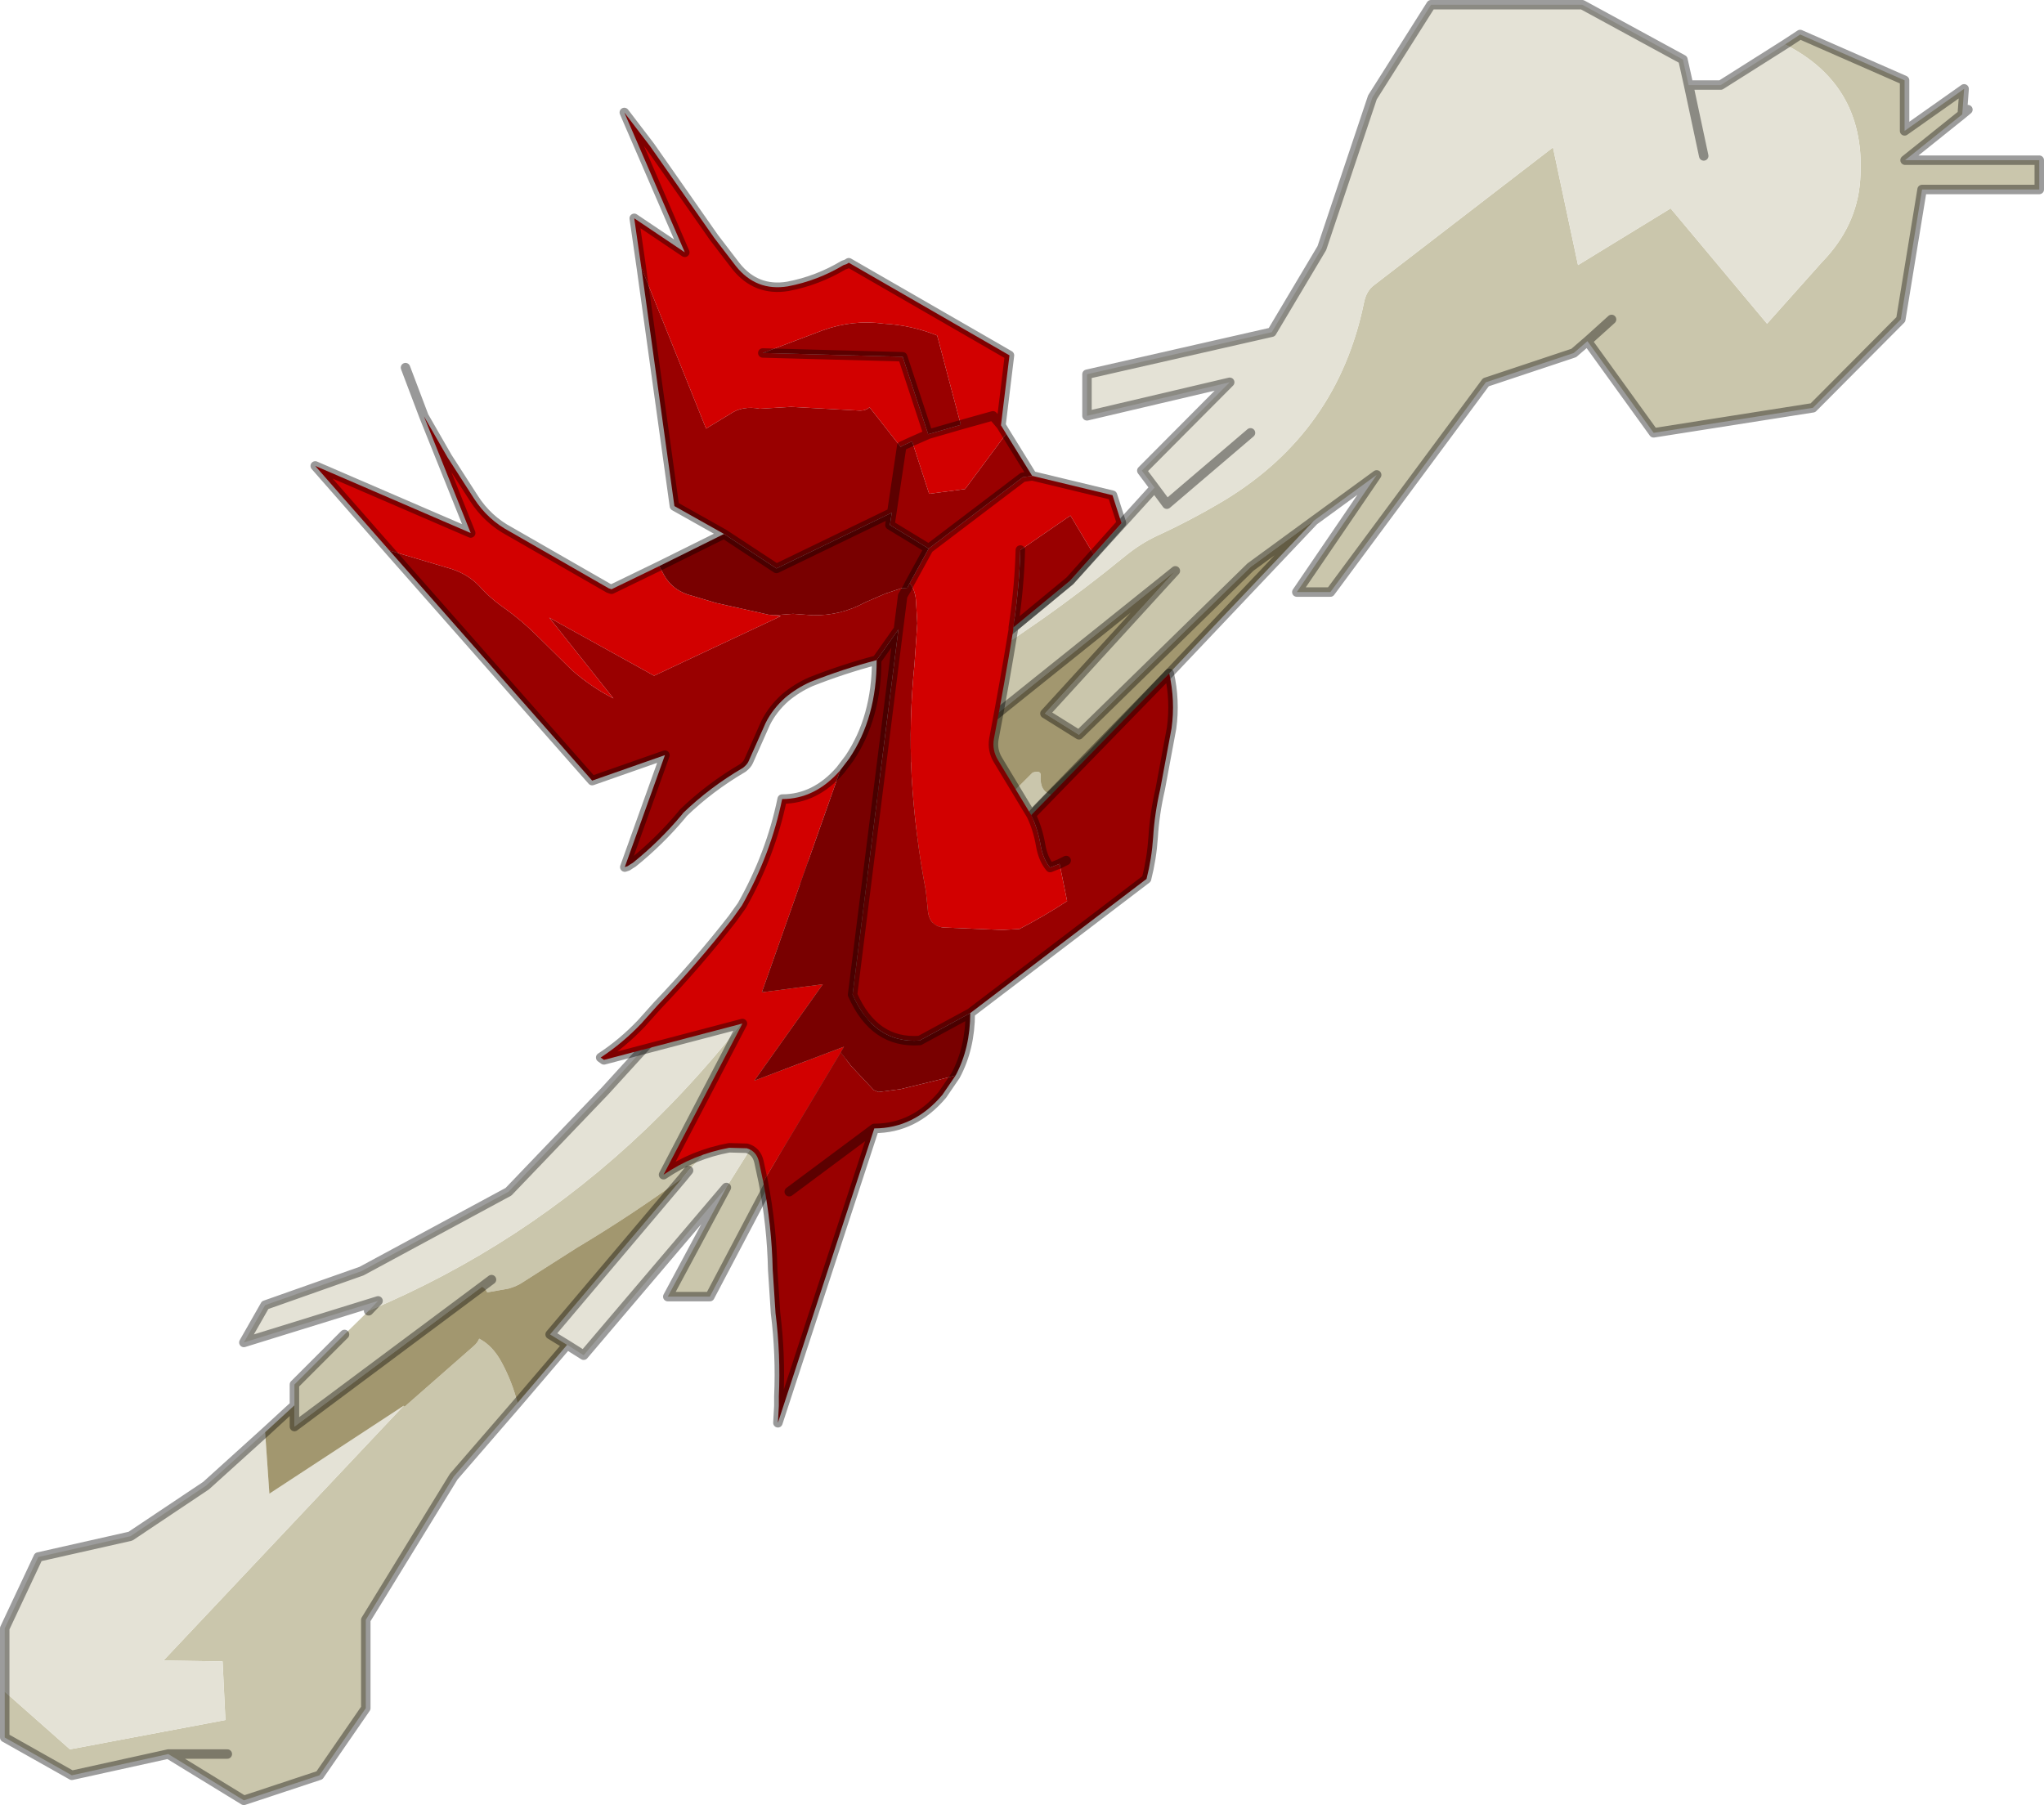
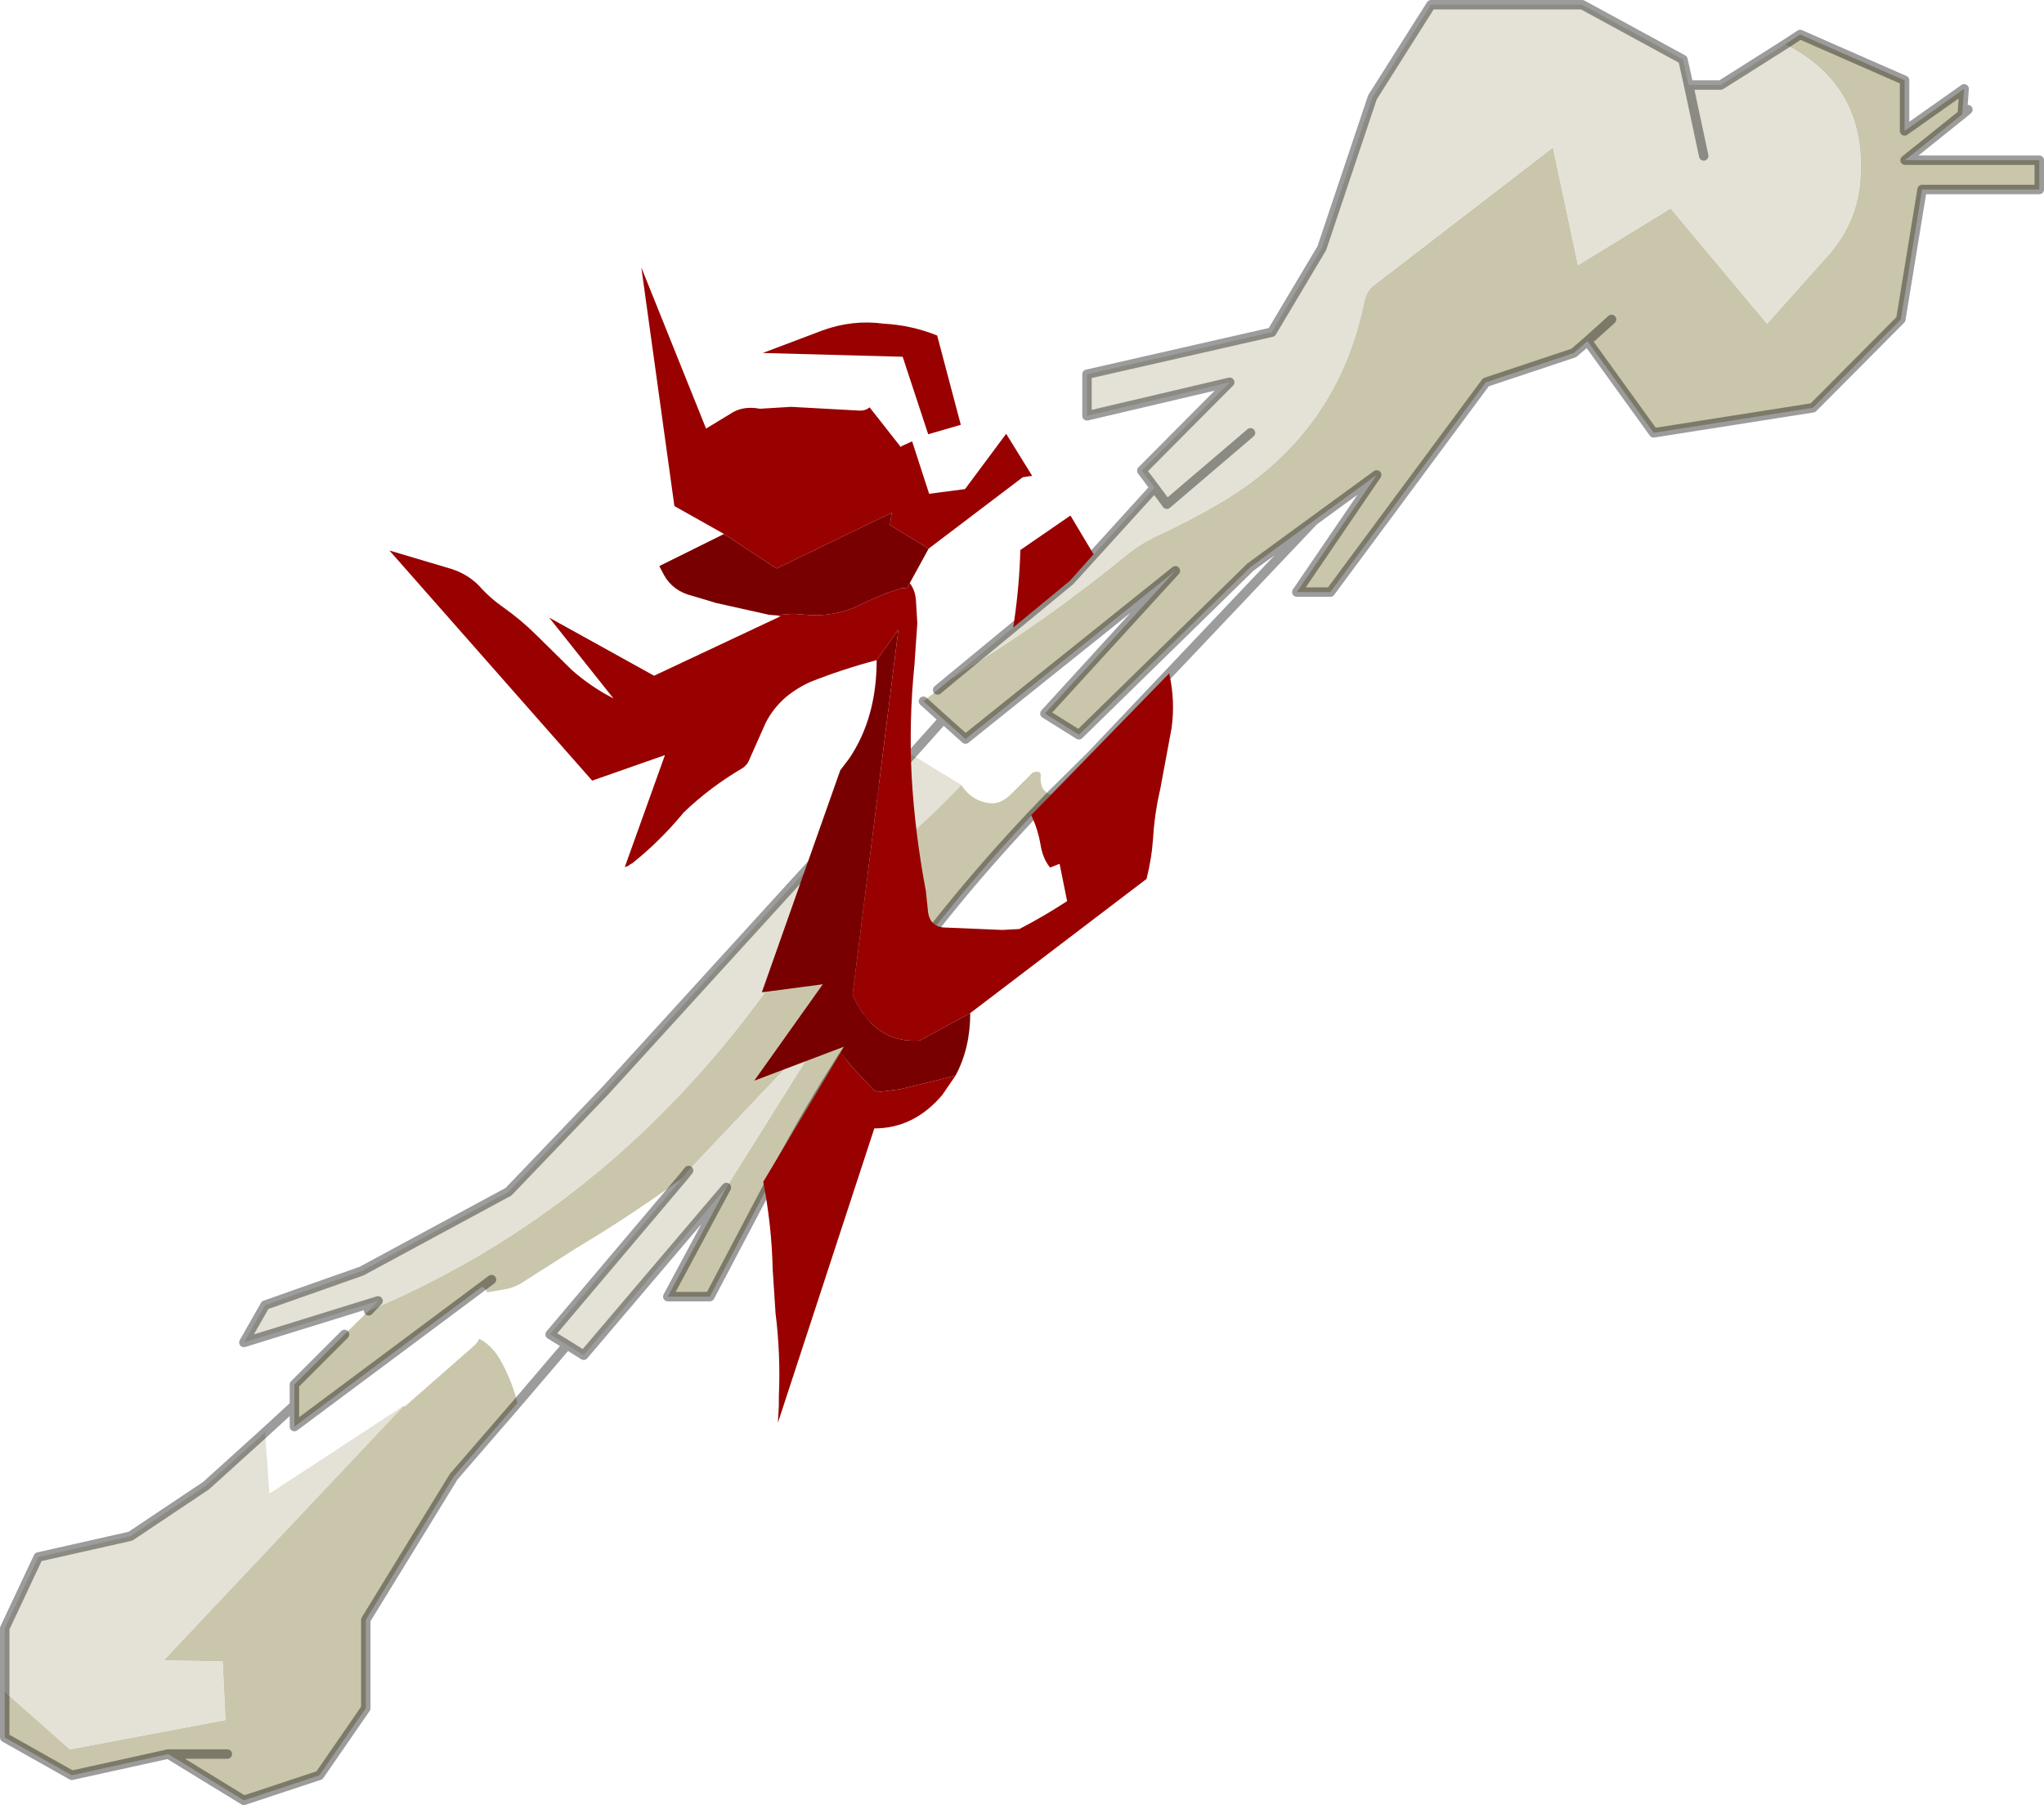
<svg xmlns="http://www.w3.org/2000/svg" xmlns:xlink="http://www.w3.org/1999/xlink" width="216.25px" height="191px">
  <g transform="matrix(1, 0, 0, 1, -167.35, -104.45)">
    <use xlink:href="#object-0" width="216.25" height="191" transform="matrix(1, 0, 0, 1, 167.35, 104.45)" />
  </g>
  <defs>
    <g transform="matrix(1, 0, 0, 1, 108.15, 95.5)" id="object-0">
      <use xlink:href="#object-1" width="216.25" height="191" transform="matrix(1, 0, 0, 1, -108.15, -95.5)" />
    </g>
    <g transform="matrix(1, 0, 0, 1, 108.15, 95.5)" id="object-1">
      <path fill-rule="evenodd" fill="#cac6ac" stroke="none" d="M80.7 -90.8L82.3 -91.85L93.35 -87L93.35 -81.65L99.65 -86.1L99.45 -83.4L93.4 -78.55L107.6 -78.55L107.6 -75.45L95.2 -75.45L92.95 -61.7L83.65 -52.35L66.8 -49.7L59.8 -59.4L58.35 -58.15L49.05 -55.05L32.6 -32.85L29.05 -32.85L37.5 -45.25L30.85 -40.4L24.15 -35.5L6 -17.75L2.4 -20L16.2 -35.1L-6 -17.3L-8.35 -19.4L-10.45 -21.3L-8.95 -22.5L-7.45 -23.75Q2.2 -29.55 11 -36.75Q12.55 -38 14.25 -38.8Q17.95 -40.5 21.45 -42.6Q33.35 -49.85 36.15 -63.45Q36.4 -64.75 37.25 -65.35L56.15 -79.9L58.8 -67.45L68.6 -73.45L78.8 -61.25L84.6 -67.75Q88.3 -71.55 88.65 -76.4Q89.4 -86.4 80.7 -90.8M62.35 -61.7L59.8 -59.4L62.35 -61.7M-69.15 43.2Q-52.75 36.3 -39.95 24.1Q-33 17.45 -27.3 9.6Q-20.95 0.75 -12.55 -6.6Q-9.5 -9.25 -6.45 -12.45Q-5.3 -10.65 -3.25 -10.5Q-2.2 -10.45 -1.1 -11.55L1.1 -13.75Q2.05 -14.05 1.95 -13.35Q1.85 -11.75 3.1 -11.4Q-14.55 6.65 -26.1 28.5L-33.05 41.7L-37.5 41.7L-31.3 30.15L-31.35 30.2L-20.2 12.4L-35.3 28.35L-35.95 29.15Q-41.45 33.15 -47.15 36.55L-52.8 40.15Q-53.45 40.6 -54.35 40.85L-56.6 41.25Q-56.8 40.8 -57.15 40.65L-77 55.45L-77 53.2L-77 51L-71.7 45.7L-69.15 43.2M-65.45 53.25L-65.35 53.35L-58 46.9Q-57.65 46.6 -57.45 46.15Q-56 46.9 -55.05 48.7Q-53.95 50.75 -53.4 52.95L-60.15 60.75L-69.45 75.9L-69.45 85.25L-74.35 92.35L-82.35 95L-90.35 90.1L-100.55 92.35L-107.65 88.35L-107.65 83.5L-100.75 89.6L-84.3 86.5L-84.6 80.3L-90.85 80.2L-65.45 53.25M-56.15 39.9L-57.15 40.65L-56.15 39.9M-90.35 90.1L-84.1 90.1L-90.35 90.1" />
      <path fill-rule="evenodd" fill="#e4e2d6" stroke="none" d="M-7.45 -23.75L5.05 -34.05L14 -43.9L12.65 -45.7L21.95 -55.05L6.85 -51.5L6.85 -55.9L26.4 -60.35L31.7 -69.25L37.05 -85.2L43.25 -95L59.25 -95L69.9 -89.2L70.5 -86.5L73.9 -86.5L80.7 -90.8Q89.4 -86.4 88.65 -76.4Q88.3 -71.55 84.6 -67.75L78.8 -61.25L68.6 -73.45L58.8 -67.45L56.15 -79.9L37.25 -65.35Q36.4 -64.75 36.15 -63.45Q33.35 -49.85 21.45 -42.6Q17.95 -40.5 14.25 -38.8Q12.55 -38 11 -36.75Q2.2 -29.55 -7.45 -23.75M24.15 -49.7L15.3 -42.15L14 -43.9L15.3 -42.15L24.15 -49.7M-11.7 -15.65L-6.45 -12.45Q-9.5 -9.25 -12.55 -6.6Q-20.95 0.75 -27.3 9.6Q-33 17.45 -39.95 24.1Q-52.75 36.3 -69.15 43.2L-68.15 42.15L-82.35 46.55L-80.1 42.6L-69.9 39L-54.35 30.6L-44.15 19.95L-11.7 -15.65M72.1 -79L70.5 -86.5L72.1 -79M-80.1 56.05L-79.65 62.55L-65.45 53.25L-90.85 80.2L-84.6 80.3L-84.3 86.5L-100.75 89.6L-107.65 83.5L-107.65 76.8L-104.1 69.25L-94.35 67.05L-86.35 61.7L-80.1 56.05M-48.15 46.8L-49.95 45.7L-35.95 29.15L-35.3 28.35L-20.2 12.4L-31.35 30.2L-46.4 47.9L-48.15 46.8" />
-       <path fill-rule="evenodd" fill="#a2976f" stroke="none" d="M-8.35 -19.4L-6 -17.3L16.2 -35.1L2.4 -20L6 -17.75L24.15 -35.5L30.85 -40.4L7.3 -15.55L3.1 -11.4Q1.85 -11.75 1.95 -13.35Q2.05 -14.05 1.1 -13.75L-1.1 -11.55Q-2.2 -10.45 -3.25 -10.5Q-5.3 -10.65 -6.45 -12.45L-11.7 -15.65L-8.35 -19.4M-57.15 40.65Q-56.8 40.8 -56.6 41.25L-54.35 40.85Q-53.45 40.6 -52.8 40.15L-47.15 36.55Q-41.45 33.15 -35.95 29.15L-49.95 45.7L-48.15 46.8L-53.4 52.95Q-53.95 50.75 -55.05 48.7Q-56 46.9 -57.45 46.15Q-57.65 46.6 -58 46.9L-65.35 53.35L-65.45 53.25L-79.65 62.55L-80.1 56.05L-77 53.2L-77 55.45L-57.15 40.65" />
      <path fill="none" stroke="#000000" stroke-opacity="0.388" stroke-width="1" stroke-linecap="round" stroke-linejoin="round" d="M80.7 -90.8L82.3 -91.85L93.35 -87L93.35 -81.65L99.65 -86.1L99.45 -83.4L100.05 -83.9M-7.45 -23.75L5.05 -34.05L14 -43.9L12.65 -45.7L21.95 -55.05L6.85 -51.5L6.85 -55.9L26.4 -60.35L31.7 -69.25L37.05 -85.2L43.25 -95L59.25 -95L69.9 -89.2L70.5 -86.5L73.9 -86.5L80.7 -90.8M-7.45 -23.75L-8.95 -22.5M-10.45 -21.3L-8.35 -19.4L-6 -17.3L16.2 -35.1L2.4 -20L6 -17.75L24.15 -35.5L30.85 -40.4L37.5 -45.25L29.05 -32.85L32.6 -32.85L49.05 -55.05L58.35 -58.15L59.8 -59.4L62.35 -61.7M14 -43.9L15.3 -42.15L24.15 -49.7M-11.7 -15.65L-44.15 19.95L-54.35 30.6L-69.9 39L-80.1 42.6L-82.35 46.55L-68.15 42.15L-69.15 43.2M3.1 -11.4L7.3 -15.55L30.85 -40.4M-11.7 -15.65L-8.35 -19.4M99.45 -83.4L93.4 -78.55L107.6 -78.55L107.6 -75.45L95.2 -75.45L92.95 -61.7L83.65 -52.35L66.8 -49.7L59.8 -59.4M70.5 -86.5L72.1 -79M-57.15 40.65L-77 55.45L-77 53.2L-80.1 56.05L-86.35 61.7L-94.35 67.05L-104.1 69.25L-107.65 76.8L-107.65 83.5L-107.65 88.35L-100.55 92.35L-90.35 90.1L-82.35 95L-74.35 92.35L-69.45 85.25L-69.45 75.9L-60.15 60.75L-53.4 52.95L-48.15 46.8L-49.95 45.7L-35.95 29.15L-35.3 28.35M-31.35 30.2L-31.3 30.15L-37.5 41.7L-33.05 41.7L-26.1 28.5Q-14.55 6.65 3.1 -11.4M-57.15 40.65L-56.15 39.9M-71.7 45.7L-77 51L-77 53.2M-31.35 30.2L-46.4 47.9L-48.15 46.8M-84.1 90.1L-90.35 90.1" />
-       <path fill-rule="evenodd" fill="#d20000" stroke="none" d="M1.05 -45.15L9.55 -43.1L10.5 -40.15L7.55 -36.85L5.1 -40.95L-0.2 -37.3Q-0.3 -33.6 -0.85 -29.8L-0.95 -29.1L-0.95 -28.85Q-1.9 -23.05 -3 -17.3Q-3.2 -16.1 -2.55 -15.05L0.8 -9.5L0.95 -9.25Q1.65 -7.8 1.95 -6.05Q2.2 -4.6 2.95 -3.7L3.95 -4.1L4.75 -0.15Q2.3 1.45 -0.3 2.8L-2.1 2.9L-8.05 2.65Q-9.9 2.65 -10 0.65L-10.2 -1.25Q-11.35 -7.3 -11.7 -13.35Q-12 -19.3 -11.4 -25.2L-11.1 -29.55L-11.25 -32.05Q-11.35 -33.1 -11.9 -33.8L-9.9 -37.45L0.05 -45L1.05 -45.15M-27.4 29.55L-27.85 27.45Q-28.1 26.3 -29.15 26L-31 25.95Q-34.8 26.65 -37.95 28.8L-29.6 12.8L-44.25 16.65L-44.6 16.4Q-42.3 14.9 -40.3 12.8L-38.6 10.9Q-34.35 6.45 -30.65 1.7L-29.65 0.3Q-26.6 -5.1 -25.4 -10.95Q-21.9 -10.95 -19.25 -14L-27.55 9.5L-21.1 8.65L-28.35 18.85L-18.85 15.25L-19.2 15.85L-27.4 29.55M-66.95 -37.25L-74.8 -46.2L-58.35 -39.1L-63.3 -51.45L-60.8 -47.1L-58 -42.75Q-56.55 -40.5 -54.2 -39.25L-43.75 -33.25L-43.45 -33.15L-38.4 -35.6L-37.9 -34.65Q-36.95 -32.95 -34.9 -32.45L-32.4 -31.7L-26.8 -30.45L-26.25 -30.4L-25.55 -30.3L-38.95 -24L-50.05 -30.15L-43.25 -21.6Q-45.6 -22.8 -47.65 -24.6L-51.3 -28.2Q-52.95 -29.85 -54.85 -31.2Q-56.3 -32.2 -57.45 -33.5Q-58.8 -34.9 -60.9 -35.45L-66.95 -37.25M-6.5 -50.55L-9 -60Q-11.75 -61.1 -14.65 -61.25Q-17.9 -61.7 -21.1 -60.55L-27.45 -58.15L-12.65 -57.75L-9.95 -49.55L-6.5 -50.55L-3.1 -51.5L-2.25 -50.5L-3.1 -51.5L-6.5 -50.55M-40.3 -67.2L-41.05 -72.4L-35.7 -68.8L-42.1 -83.6L-39.35 -80L-32.6 -70.35L-30.3 -67.35Q-28.15 -64.65 -24.8 -65.2Q-21.65 -65.8 -18.9 -67.45L-18.6 -67.55L-18.35 -67.7L-1.35 -57.9L-2.25 -50.5L-1.7 -49.6L-6.05 -43.75L-9.85 -43.25L-11.65 -48.8L-12.75 -48.3L-12.85 -48.2L-16.15 -52.4Q-16.55 -52.05 -17.15 -52.05L-24.45 -52.45L-27.75 -52.25Q-29.6 -52.6 -30.9 -51.7L-33.45 -50.15L-40.3 -67.2M-9.95 -49.55L-11.65 -48.8L-9.95 -49.55" />
      <path fill-rule="evenodd" fill="#990000" stroke="none" d="M7.55 -36.85L5.05 -34.05L-0.95 -29.1L-0.85 -29.8Q-0.3 -33.6 -0.2 -37.3L5.1 -40.95L7.55 -36.85M0.95 -9.25L15.55 -24.25Q16.2 -21.35 15.8 -18.45L14.6 -12Q14 -9.4 13.85 -6.9Q13.7 -4.65 13.15 -2.5L-5.5 11.7L-10.85 14.6Q-15.65 14.95 -17.95 9.75L-13.1 -28.9L-12.65 -32.45L-12.15 -33.3L-12.8 -33.25L-14.45 -32.7L-16.65 -31.75Q-19.2 -30.35 -22.15 -30.4L-24.25 -30.55L-26.25 -30.4L-25.55 -30.3L-38.95 -24L-50.05 -30.15L-43.25 -21.6Q-45.6 -22.8 -47.65 -24.6L-51.3 -28.2Q-52.95 -29.85 -54.85 -31.2Q-56.3 -32.2 -57.45 -33.5Q-58.8 -34.9 -60.9 -35.45L-66.95 -37.25L-45.5 -12.9L-37.8 -15.6L-42.05 -3.75L-41.75 -3.85L-41.45 -4.05L-41.2 -4.2Q-38.4 -6.45 -36.05 -9.25L-35.85 -9.5Q-33.05 -12.2 -29.55 -14.25Q-29.1 -14.6 -28.95 -14.95L-27.15 -19Q-26.4 -20.5 -25.05 -21.7Q-23.85 -22.7 -22.4 -23.35Q-19 -24.7 -15.4 -25.65L-13.1 -28.9L-12.65 -32.45L-12.15 -33.3L-11.9 -33.8Q-11.35 -33.1 -11.25 -32.05L-11.1 -29.55L-11.4 -25.2Q-12 -19.3 -11.7 -13.35Q-11.35 -7.3 -10.2 -1.25L-10 0.65Q-9.9 2.65 -8.05 2.65L-2.1 2.9L-0.3 2.8Q2.3 1.45 4.75 -0.15L3.95 -4.1L2.95 -3.7Q2.2 -4.6 1.95 -6.05Q1.65 -7.8 0.95 -9.25M-7.05 18.3L-8.45 20.35Q-11.45 23.9 -15.65 23.9L-25.85 55.05L-25.75 53.25L-25.75 52.75L-25.75 52.25Q-25.55 47.85 -26.1 43.45L-26.4 38.85Q-26.5 34.2 -27.4 29.55L-19.2 15.85L-18.1 17.3L-15.7 19.85L-15.2 20.05L-12.9 19.75L-9 18.8L-7.05 18.3M-27.45 -58.15L-21.1 -60.55Q-17.9 -61.7 -14.65 -61.25Q-11.75 -61.1 -9 -60L-6.5 -50.55L-9.95 -49.55L-12.65 -57.75L-27.45 -58.15M-40.3 -67.2L-33.45 -50.15L-30.9 -51.7Q-29.6 -52.6 -27.75 -52.25L-24.45 -52.45L-17.15 -52.05Q-16.55 -52.05 -16.15 -52.4L-12.85 -48.2L-12.75 -48.3L-11.65 -48.8L-9.85 -43.25L-6.05 -43.75L-1.7 -49.6L1.05 -45.15L0.05 -45L-9.9 -37.45L-14 -39.95L-13.8 -41.25L-26 -35.35L-31.55 -39L-36.8 -41.95L-40.3 -67.2M-12.75 -48.3L-13.8 -41.25L-12.75 -48.3M3.95 -4.1L4.65 -4.45L3.95 -4.1M-24.65 30.6L-15.65 23.9L-24.65 30.6" />
      <path fill-rule="evenodd" fill="#790000" stroke="none" d="M-5.5 11.7Q-5.5 15.4 -7.05 18.3L-9 18.8L-12.9 19.75L-15.2 20.05L-15.7 19.85L-18.1 17.3L-19.2 15.85L-18.85 15.25L-28.35 18.85L-21.1 8.65L-27.55 9.5L-19.25 -14L-18.3 -15.25Q-15.4 -19.55 -15.4 -25.65L-13.1 -28.9L-17.95 9.75Q-15.65 14.95 -10.85 14.6L-5.5 11.7M-31.55 -39L-26 -35.35L-13.8 -41.25L-14 -39.95L-9.9 -37.45L-11.9 -33.8L-12.15 -33.3L-12.8 -33.25L-14.45 -32.7L-16.65 -31.75Q-19.2 -30.35 -22.15 -30.4L-24.25 -30.55L-26.25 -30.4L-26.8 -30.45L-32.4 -31.7L-34.9 -32.45Q-36.95 -32.95 -37.9 -34.65L-38.4 -35.6L-31.55 -39" />
-       <path fill="none" stroke="#000000" stroke-opacity="0.4" stroke-width="1" stroke-linecap="round" stroke-linejoin="round" d="M1.05 -45.15L9.55 -43.1L10.5 -40.15L7.55 -36.85L5.05 -34.05L-0.95 -29.1L-0.95 -28.85Q-1.9 -23.05 -3 -17.3Q-3.2 -16.1 -2.55 -15.05L0.8 -9.5L0.95 -9.25L15.55 -24.25Q16.2 -21.35 15.8 -18.45L14.6 -12Q14 -9.4 13.85 -6.9Q13.7 -4.65 13.15 -2.5L-5.5 11.7Q-5.5 15.4 -7.05 18.3L-8.45 20.35Q-11.45 23.9 -15.65 23.9L-25.85 55.05L-25.75 53.25L-25.75 52.75L-25.75 52.25Q-25.55 47.85 -26.1 43.45L-26.4 38.85Q-26.5 34.2 -27.4 29.55L-27.85 27.45Q-28.1 26.3 -29.15 26L-31 25.95Q-34.8 26.65 -37.95 28.8L-29.6 12.8L-44.25 16.65L-44.6 16.4Q-42.3 14.9 -40.3 12.8L-38.6 10.9Q-34.35 6.45 -30.65 1.7L-29.65 0.3Q-26.6 -5.1 -25.4 -10.95Q-21.9 -10.95 -19.25 -14L-18.3 -15.25Q-15.4 -19.55 -15.4 -25.65Q-19 -24.7 -22.4 -23.35Q-23.85 -22.7 -25.05 -21.7Q-26.4 -20.5 -27.15 -19L-28.95 -14.95Q-29.1 -14.6 -29.55 -14.25Q-33.05 -12.2 -35.85 -9.5L-36.05 -9.25Q-38.4 -6.45 -41.2 -4.2L-41.45 -4.05L-41.75 -3.85L-42.05 -3.75L-37.8 -15.6L-45.5 -12.9L-66.95 -37.25L-74.8 -46.2L-58.35 -39.1L-63.3 -51.45L-65.25 -56.6M-27.45 -58.15L-12.65 -57.75L-9.95 -49.55L-6.5 -50.55L-3.1 -51.5L-2.25 -50.5L-1.35 -57.9L-18.35 -67.7L-18.6 -67.55L-18.9 -67.45Q-21.65 -65.8 -24.8 -65.2Q-28.15 -64.65 -30.3 -67.35L-32.6 -70.35L-39.35 -80L-42.1 -83.6L-35.7 -68.8L-41.05 -72.4L-40.3 -67.2L-36.8 -41.95L-31.55 -39L-26 -35.35L-13.8 -41.25L-12.75 -48.3L-11.65 -48.8L-9.95 -49.55M-38.4 -35.6L-43.45 -33.15L-43.75 -33.25L-54.2 -39.25Q-56.55 -40.5 -58 -42.75L-60.8 -47.1L-63.3 -51.45M1.05 -45.15L0.05 -45L-9.9 -37.45L-11.9 -33.8L-12.15 -33.3L-12.65 -32.45L-13.1 -28.9L-17.95 9.75Q-15.65 14.95 -10.85 14.6L-5.5 11.7M3.95 -4.1L2.95 -3.7Q2.2 -4.6 1.95 -6.05Q1.65 -7.8 0.95 -9.25M-1.7 -49.6L-2.25 -50.5M1.05 -45.15L-1.7 -49.6M-13.8 -41.25L-14 -39.95L-9.9 -37.45M-0.95 -29.1L-0.85 -29.8Q-0.3 -33.6 -0.2 -37.3M4.65 -4.45L3.95 -4.1M-13.1 -28.9L-15.4 -25.65M-31.55 -39L-38.4 -35.6M-15.65 23.9L-24.65 30.6" />
    </g>
  </defs>
</svg>